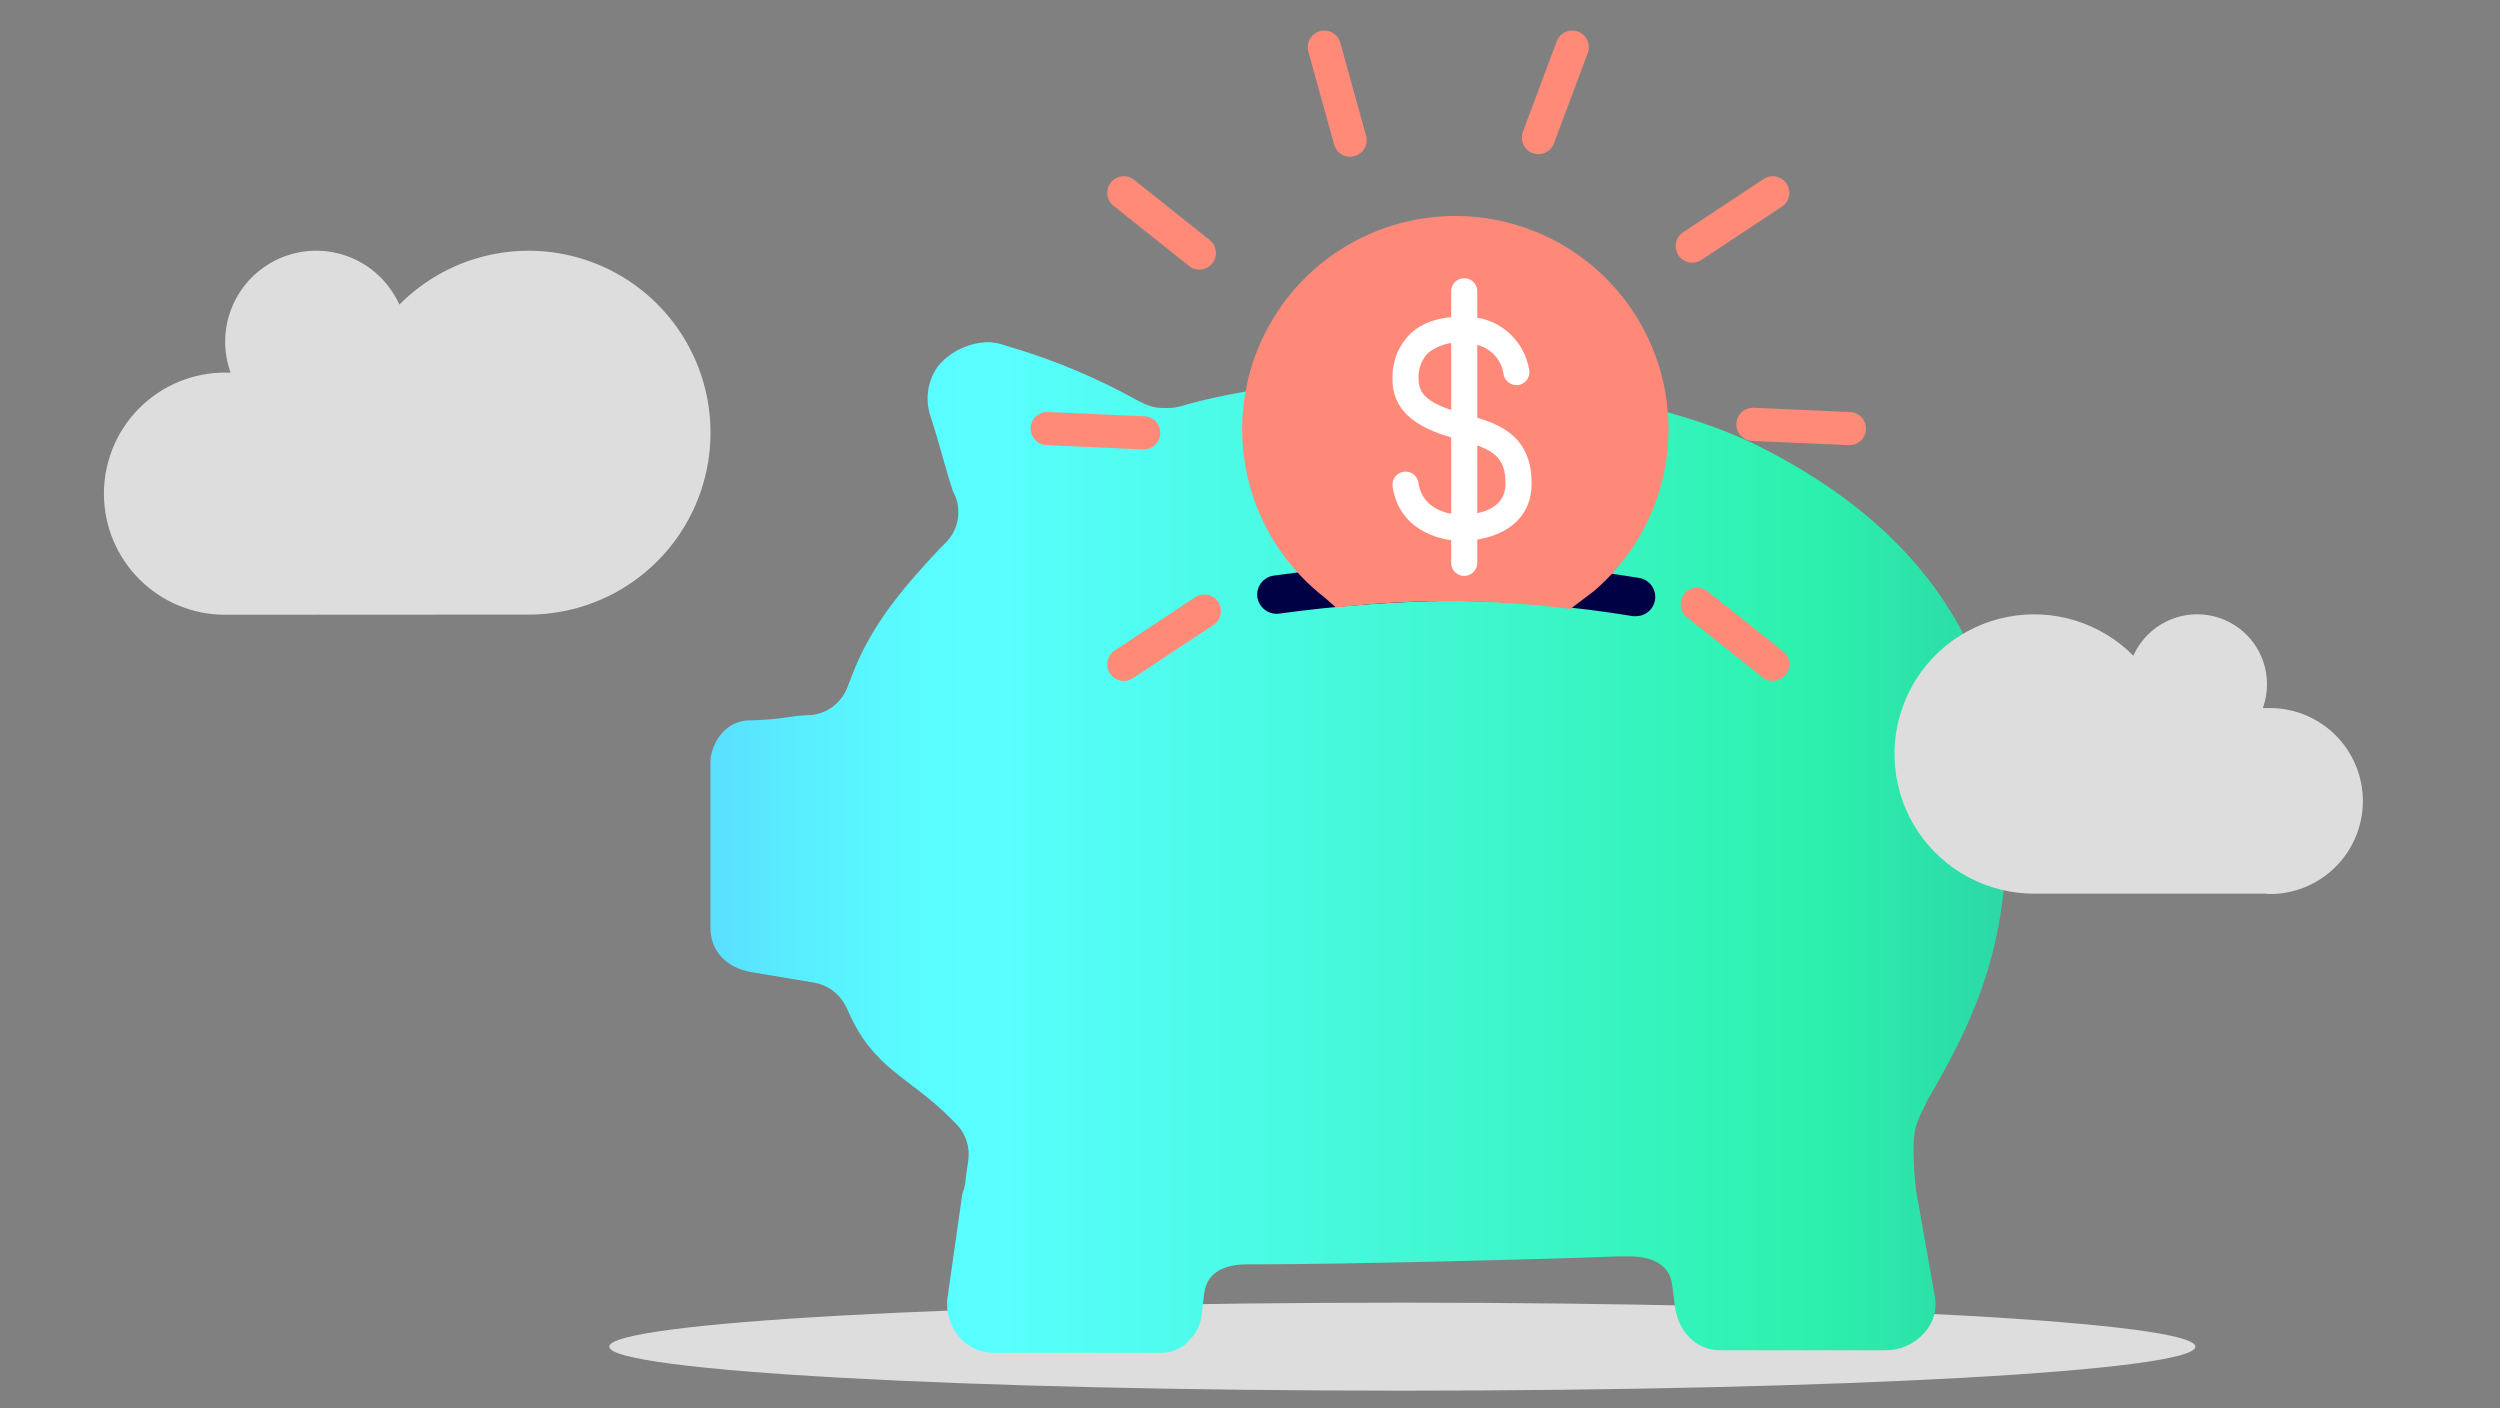
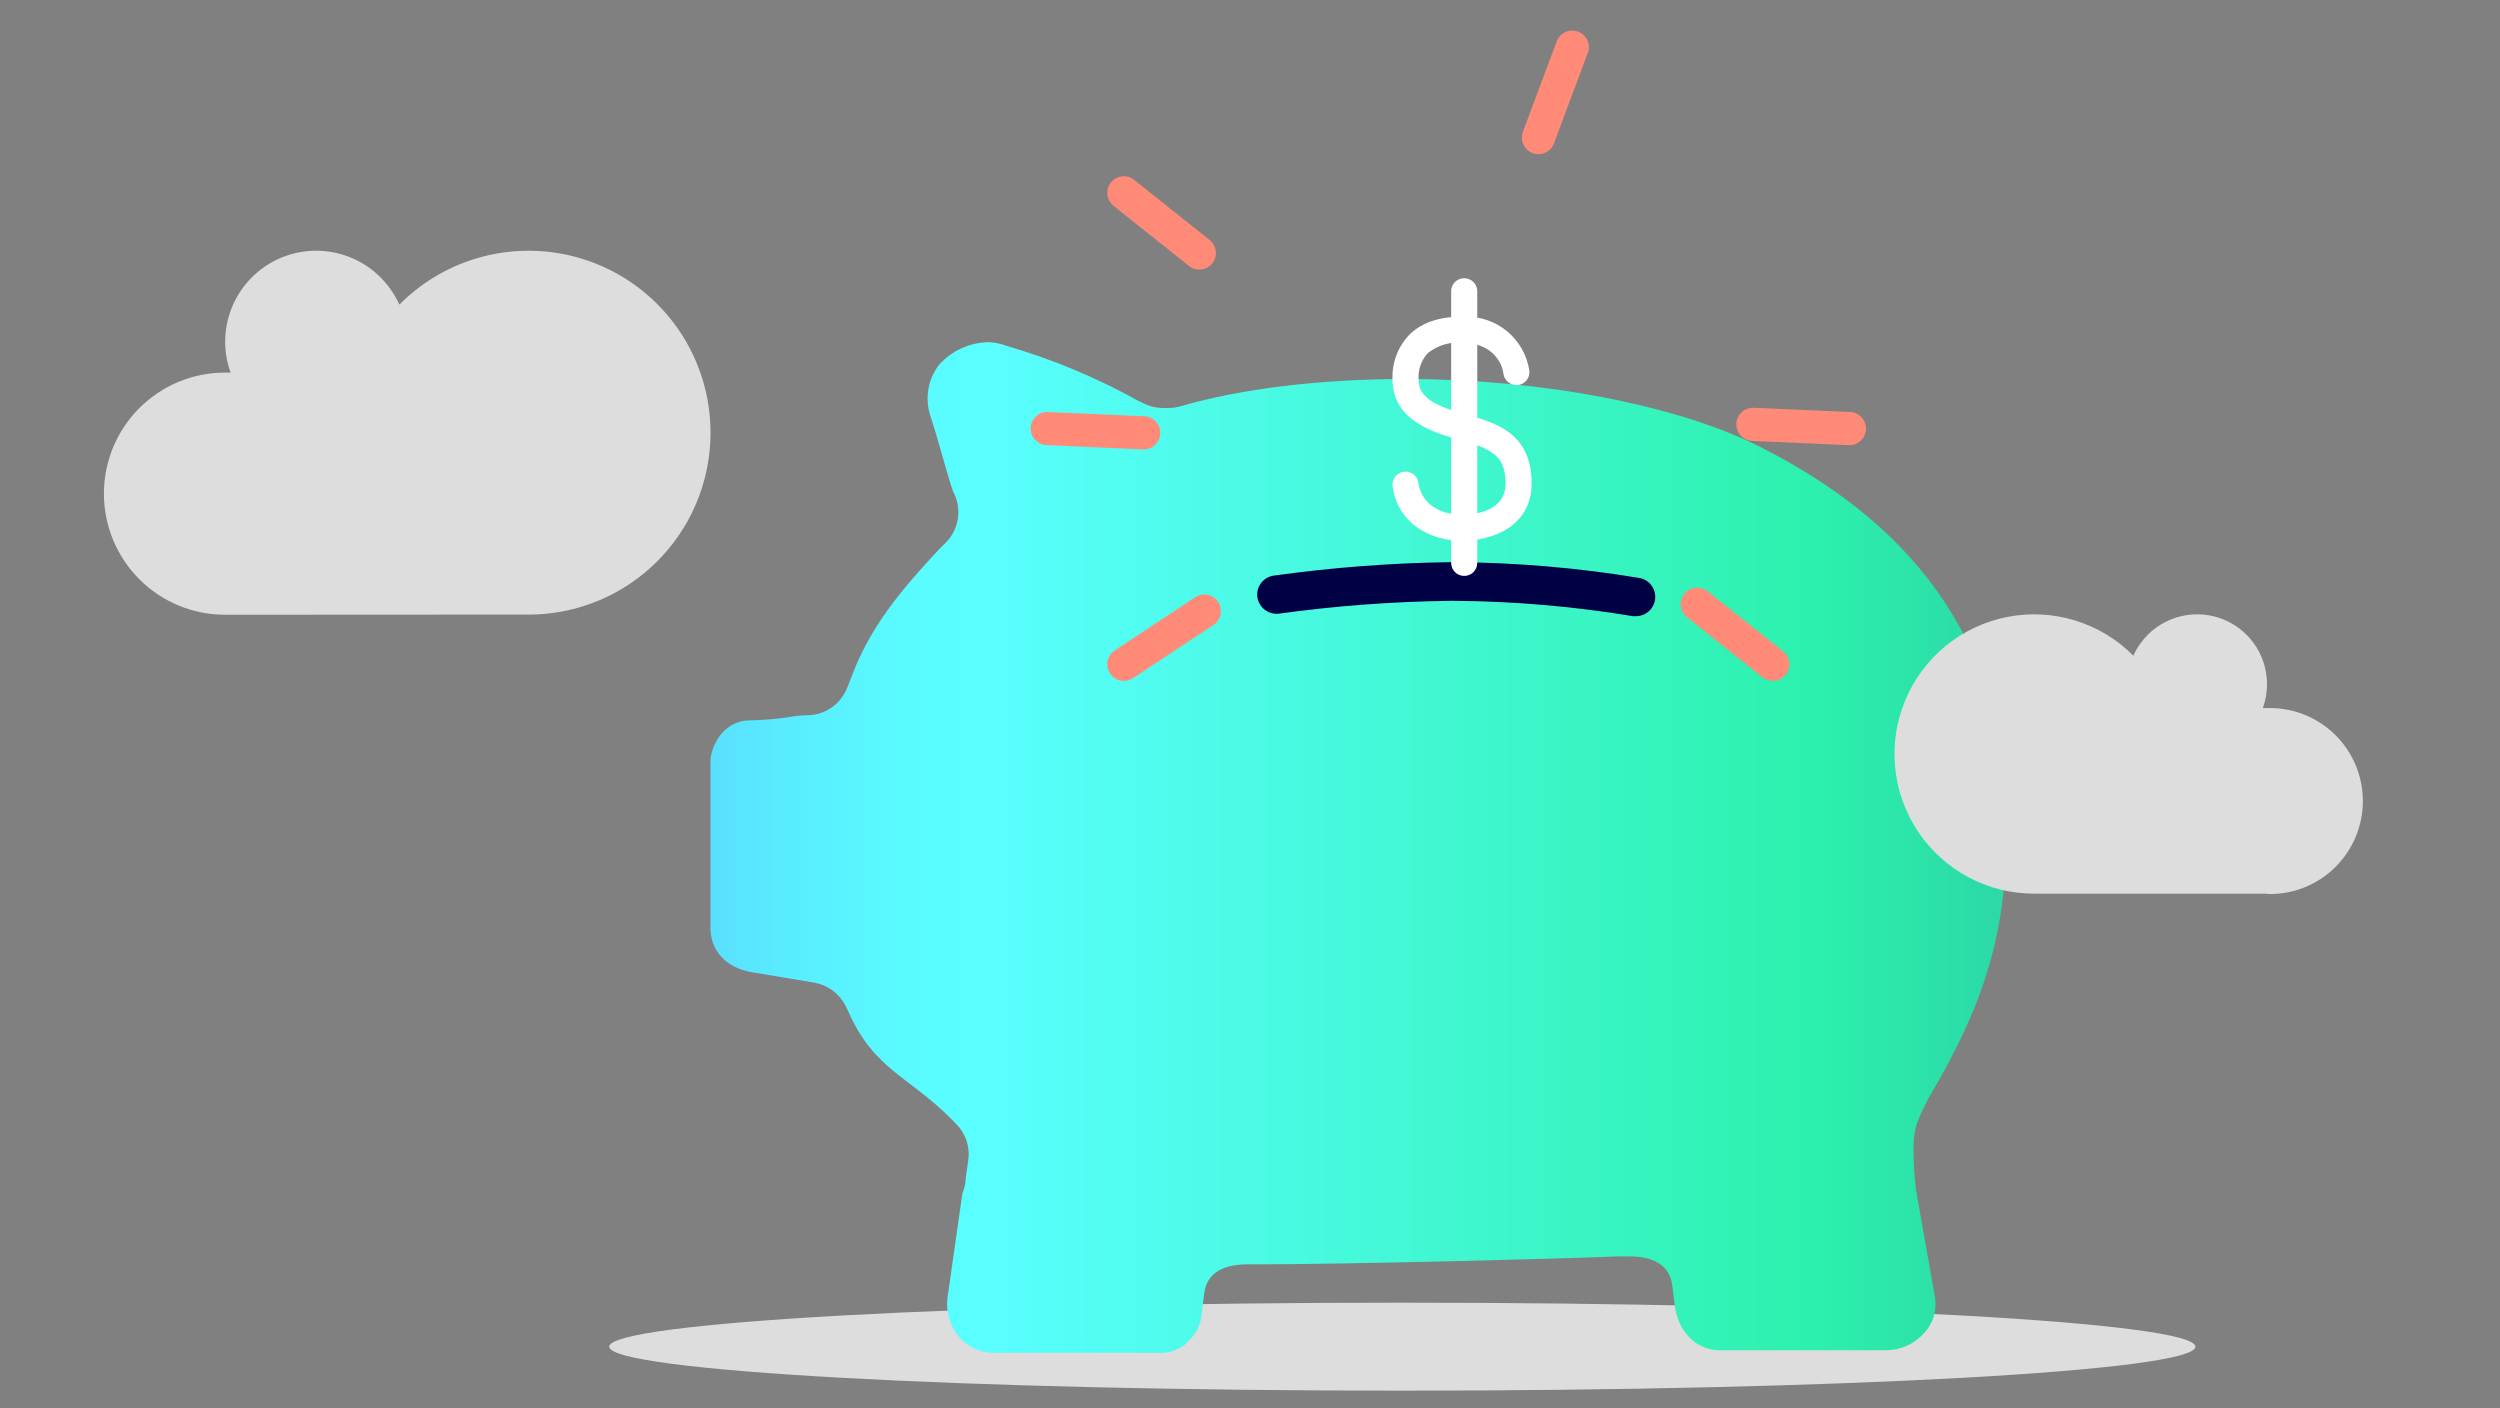
<svg xmlns="http://www.w3.org/2000/svg" width="300" height="169" viewBox="0 0 300 169" fill="none">
  <rect x="0" y="0" width="300" height="169" fill="#808080" stroke="none" />
  <path d="M168.28 166.88C220.841 166.88 263.45 164.516 263.45 161.6C263.45 158.684 220.841 156.32 168.28 156.32C115.719 156.32 73.11 158.684 73.11 161.6C73.11 164.516 115.719 166.88 168.28 166.88Z" fill="#DDDDDD" />
  <path d="M115.48 143.25L113.68 155.86C113.52 157.47 113.997 159.078 115.01 160.34C115.527 160.974 116.18 161.484 116.921 161.83C117.662 162.176 118.472 162.351 119.29 162.34H138.9C140.092 162.427 141.274 162.071 142.22 161.34L142.81 160.72C143.618 159.92 144.109 158.854 144.19 157.72L144.51 155.18C144.84 152.59 147.05 151.72 149.66 151.72H150.93C161.45 151.72 186.93 151.07 194.04 150.77H195.52C198.14 150.77 200.35 151.65 200.67 154.24L200.99 156.77C201.5 160.37 204.09 162.03 206.28 162.03H226.21C227.08 162.045 227.942 161.874 228.741 161.529C229.539 161.184 230.255 160.673 230.84 160.03C231.399 159.453 231.813 158.751 232.048 157.983C232.283 157.214 232.331 156.401 232.19 155.61L229.92 142.81C229.692 140.919 229.595 139.014 229.63 137.11C229.76 135.28 229.93 134.76 231.36 131.9C238.3 120.11 241.88 110.44 240.45 93.27C238.53 70.17 222 59.16 211.5 53.77C201.58 48.66 185.16 45.48 168.64 45.48C158.45 45.48 148.86 46.65 141.64 48.76C141.168 48.892 140.68 48.959 140.19 48.96H139.56C138.759 48.962 137.968 48.777 137.25 48.42L136.61 48.11C131.564 45.303 126.217 43.075 120.67 41.47C120.028 41.231 119.354 41.093 118.67 41.06C117.534 41.072 116.413 41.322 115.38 41.794C114.346 42.266 113.423 42.95 112.67 43.8C112.035 44.633 111.606 45.605 111.418 46.635C111.231 47.666 111.289 48.727 111.59 49.73C112.09 51.23 112.59 52.98 113.09 54.73C113.51 56.21 113.94 57.73 114.36 58.97L114.46 59.15C114.947 60.128 115.113 61.235 114.933 62.312C114.754 63.39 114.238 64.383 113.46 65.15L112.82 65.78C107.99 70.91 104.44 75.3 102.3 80.91L101.65 82.56C101.266 83.527 100.6 84.356 99.739 84.939C98.877 85.523 97.86 85.833 96.82 85.83L95.66 85.9C93.641 86.248 91.598 86.435 89.55 86.46C86.39 86.8 85.25 89.99 85.25 91.39V111.32C85.25 114.08 87.12 116.12 90.13 116.65L97.68 117.91C98.486 118.047 99.248 118.371 99.906 118.856C100.564 119.34 101.1 119.972 101.47 120.7L101.78 121.34C104.85 128.34 108.97 129.09 114.1 134.22L114.72 134.85C115.293 135.419 115.724 136.114 115.98 136.88C116.235 137.646 116.307 138.461 116.19 139.26L115.9 141.26C115.88 141.943 115.738 142.617 115.48 143.25Z" fill="url(#paint0_linear_3565_2774)" />
-   <path d="M162.01 16.82L158.92 5.66" stroke="#FF8A78" stroke-width="3.98" stroke-miterlimit="10" stroke-linecap="round" />
  <path d="M143.92 30.36L134.86 23.14" stroke="#FF8A78" stroke-width="3.98" stroke-miterlimit="10" stroke-linecap="round" />
  <path d="M137.24 51.94L125.67 51.43" stroke="#FF8A78" stroke-width="3.98" stroke-miterlimit="10" stroke-linecap="round" />
  <path d="M144.52 73.33L134.86 79.72" stroke="#FF8A78" stroke-width="3.98" stroke-miterlimit="10" stroke-linecap="round" />
  <path d="M203.67 72.51L212.73 79.72" stroke="#FF8A78" stroke-width="3.98" stroke-miterlimit="10" stroke-linecap="round" />
  <path d="M210.35 50.92L221.93 51.43" stroke="#FF8A78" stroke-width="3.98" stroke-miterlimit="10" stroke-linecap="round" />
-   <path d="M203.07 29.53L212.73 23.14" stroke="#FF8A78" stroke-width="3.98" stroke-miterlimit="10" stroke-linecap="round" />
  <path d="M184.61 16.51L188.67 5.66" stroke="#FF8A78" stroke-width="3.98" stroke-miterlimit="10" stroke-linecap="round" />
  <path d="M196.31 73.94H195.96C188.899 72.77 181.757 72.154 174.6 72.1H174C167.128 72.186 160.268 72.701 153.46 73.64C152.854 73.708 152.246 73.538 151.764 73.164C151.282 72.791 150.965 72.244 150.88 71.64C150.842 71.34 150.864 71.035 150.944 70.743C151.024 70.452 151.161 70.179 151.347 69.94C151.533 69.701 151.764 69.502 152.027 69.352C152.29 69.203 152.58 69.107 152.88 69.07C159.88 68.092 166.933 67.555 174 67.46H174.63C182.022 67.51 189.398 68.142 196.69 69.35C197.261 69.443 197.777 69.747 198.135 70.201C198.493 70.656 198.667 71.229 198.623 71.806C198.579 72.383 198.32 72.922 197.897 73.317C197.474 73.713 196.919 73.935 196.34 73.94H196.31Z" fill="#000045" />
-   <path d="M159 71.74L160.32 72.9C169.67 71.839 179.113 71.896 188.45 73.07L191.31 70.9C195.315 67.459 198.157 62.862 199.446 57.741C200.735 52.62 200.407 47.225 198.508 42.298C196.609 37.37 193.231 33.152 188.838 30.221C184.446 27.289 179.254 25.789 173.975 25.927C168.696 26.064 163.589 27.831 159.354 30.987C155.12 34.142 151.966 38.531 150.325 43.55C148.685 48.57 148.638 53.974 150.191 59.021C151.744 64.069 154.821 68.511 159 71.74Z" fill="#FF8978" />
  <path d="M175.71 69.11C175.504 69.111 175.3 69.072 175.11 68.994C174.92 68.916 174.746 68.802 174.6 68.657C174.455 68.512 174.339 68.339 174.26 68.149C174.181 67.959 174.14 67.756 174.14 67.55V35.08C174.123 34.864 174.15 34.647 174.221 34.442C174.292 34.237 174.404 34.049 174.551 33.89C174.698 33.731 174.877 33.603 175.075 33.517C175.274 33.43 175.488 33.385 175.705 33.385C175.922 33.385 176.136 33.43 176.335 33.517C176.533 33.603 176.712 33.731 176.859 33.89C177.006 34.049 177.118 34.237 177.189 34.442C177.26 34.647 177.287 34.864 177.27 35.08V67.55C177.27 67.964 177.106 68.361 176.813 68.653C176.521 68.946 176.124 69.11 175.71 69.11Z" fill="white" />
  <path d="M175.32 64.9C172.62 64.9 167.87 63.53 167.11 58.38C167.053 57.969 167.161 57.552 167.41 57.221C167.659 56.889 168.03 56.669 168.44 56.61C168.643 56.579 168.85 56.589 169.05 56.638C169.249 56.688 169.437 56.777 169.601 56.9C169.766 57.022 169.905 57.177 170.009 57.354C170.114 57.531 170.182 57.726 170.21 57.93C170.76 61.67 174.86 61.77 175.32 61.77C176.91 61.77 180.61 61.42 180.66 58.09C180.71 54.76 179.06 53.87 175.29 52.82C172.22 51.97 167.1 50.54 167.1 45.54C167.057 44.545 167.218 43.553 167.572 42.622C167.926 41.692 168.466 40.844 169.16 40.13C170.68 38.65 172.9 37.94 175.75 38.01C177.613 37.948 179.434 38.572 180.867 39.765C182.3 40.958 183.244 42.636 183.52 44.48C183.544 44.684 183.527 44.89 183.471 45.087C183.415 45.284 183.321 45.468 183.194 45.629C183.066 45.789 182.909 45.923 182.73 46.023C182.551 46.123 182.354 46.186 182.15 46.21C181.742 46.251 181.335 46.133 181.011 45.882C180.687 45.631 180.472 45.265 180.41 44.86C180.41 44.48 179.79 41.25 175.66 41.14C174.894 41.049 174.118 41.111 173.377 41.322C172.635 41.533 171.943 41.889 171.34 42.37C170.948 42.795 170.648 43.295 170.457 43.84C170.266 44.385 170.189 44.964 170.23 45.54C170.23 47.76 172.23 48.72 176.12 49.8C179.4 50.71 183.88 51.96 183.79 58.14C183.72 63.13 179.18 64.9 175.32 64.9Z" fill="white" />
  <path d="M27 73.77C23.146 73.77 19.451 72.239 16.726 69.514C14.001 66.789 12.47 63.094 12.47 59.24C12.47 55.386 14.001 51.691 16.726 48.966C19.451 46.241 23.146 44.71 27 44.71H27.67C26.779 42.239 26.808 39.531 27.752 37.08C28.696 34.63 30.492 32.601 32.81 31.367C35.128 30.133 37.813 29.775 40.373 30.36C42.934 30.944 45.197 32.432 46.75 34.55C47.209 35.176 47.604 35.846 47.93 36.55C50.46 33.998 53.582 32.11 57.017 31.054C60.453 29.998 64.096 29.806 67.623 30.496C71.15 31.186 74.452 32.736 77.236 35.009C80.02 37.281 82.2 40.206 83.583 43.524C84.965 46.841 85.507 50.449 85.16 54.026C84.813 57.603 83.589 61.04 81.595 64.03C79.601 67.02 76.9 69.472 73.731 71.168C70.562 72.863 67.024 73.75 63.43 73.75L27 73.77Z" fill="#DDDDDD" />
  <path d="M272.08 107.24H244.14C241.379 107.247 238.659 106.572 236.222 105.274C233.785 103.977 231.706 102.097 230.17 99.802C228.634 97.508 227.689 94.87 227.419 92.122C227.148 89.374 227.561 86.602 228.62 84.052C229.679 81.502 231.351 79.254 233.488 77.506C235.626 75.758 238.162 74.565 240.871 74.034C243.581 73.502 246.379 73.648 249.019 74.459C251.658 75.269 254.056 76.719 256 78.68C256.246 78.132 256.551 77.612 256.91 77.13C257.958 75.706 259.43 74.649 261.114 74.112C262.799 73.575 264.611 73.584 266.29 74.139C267.969 74.694 269.429 75.766 270.462 77.201C271.495 78.636 272.047 80.362 272.04 82.13C272.042 83.099 271.872 84.06 271.54 84.97H272.05C273.543 84.925 275.03 85.181 276.422 85.721C277.815 86.262 279.085 87.076 280.156 88.116C281.228 89.157 282.08 90.401 282.662 91.777C283.244 93.153 283.544 94.631 283.544 96.125C283.544 97.619 283.244 99.097 282.662 100.473C282.08 101.848 281.228 103.093 280.156 104.133C279.085 105.174 277.815 105.988 276.422 106.529C275.03 107.069 273.543 107.325 272.05 107.28L272.08 107.24Z" fill="#DDDDDD" />
  <defs>
    <linearGradient id="paint0_linear_3565_2774" x1="85.26" y1="101.69" x2="240.76" y2="101.69" gradientUnits="userSpaceOnUse">
      <stop stop-color="#59DFFF" />
      <stop offset="0.05" stop-color="#59EAFF" />
      <stop offset="0.14" stop-color="#59FAFF" />
      <stop offset="0.21" stop-color="#59FFFF" />
      <stop offset="0.85" stop-color="#2CF1AD" />
      <stop offset="1" stop-color="#2CD8A7" />
    </linearGradient>
  </defs>
</svg>